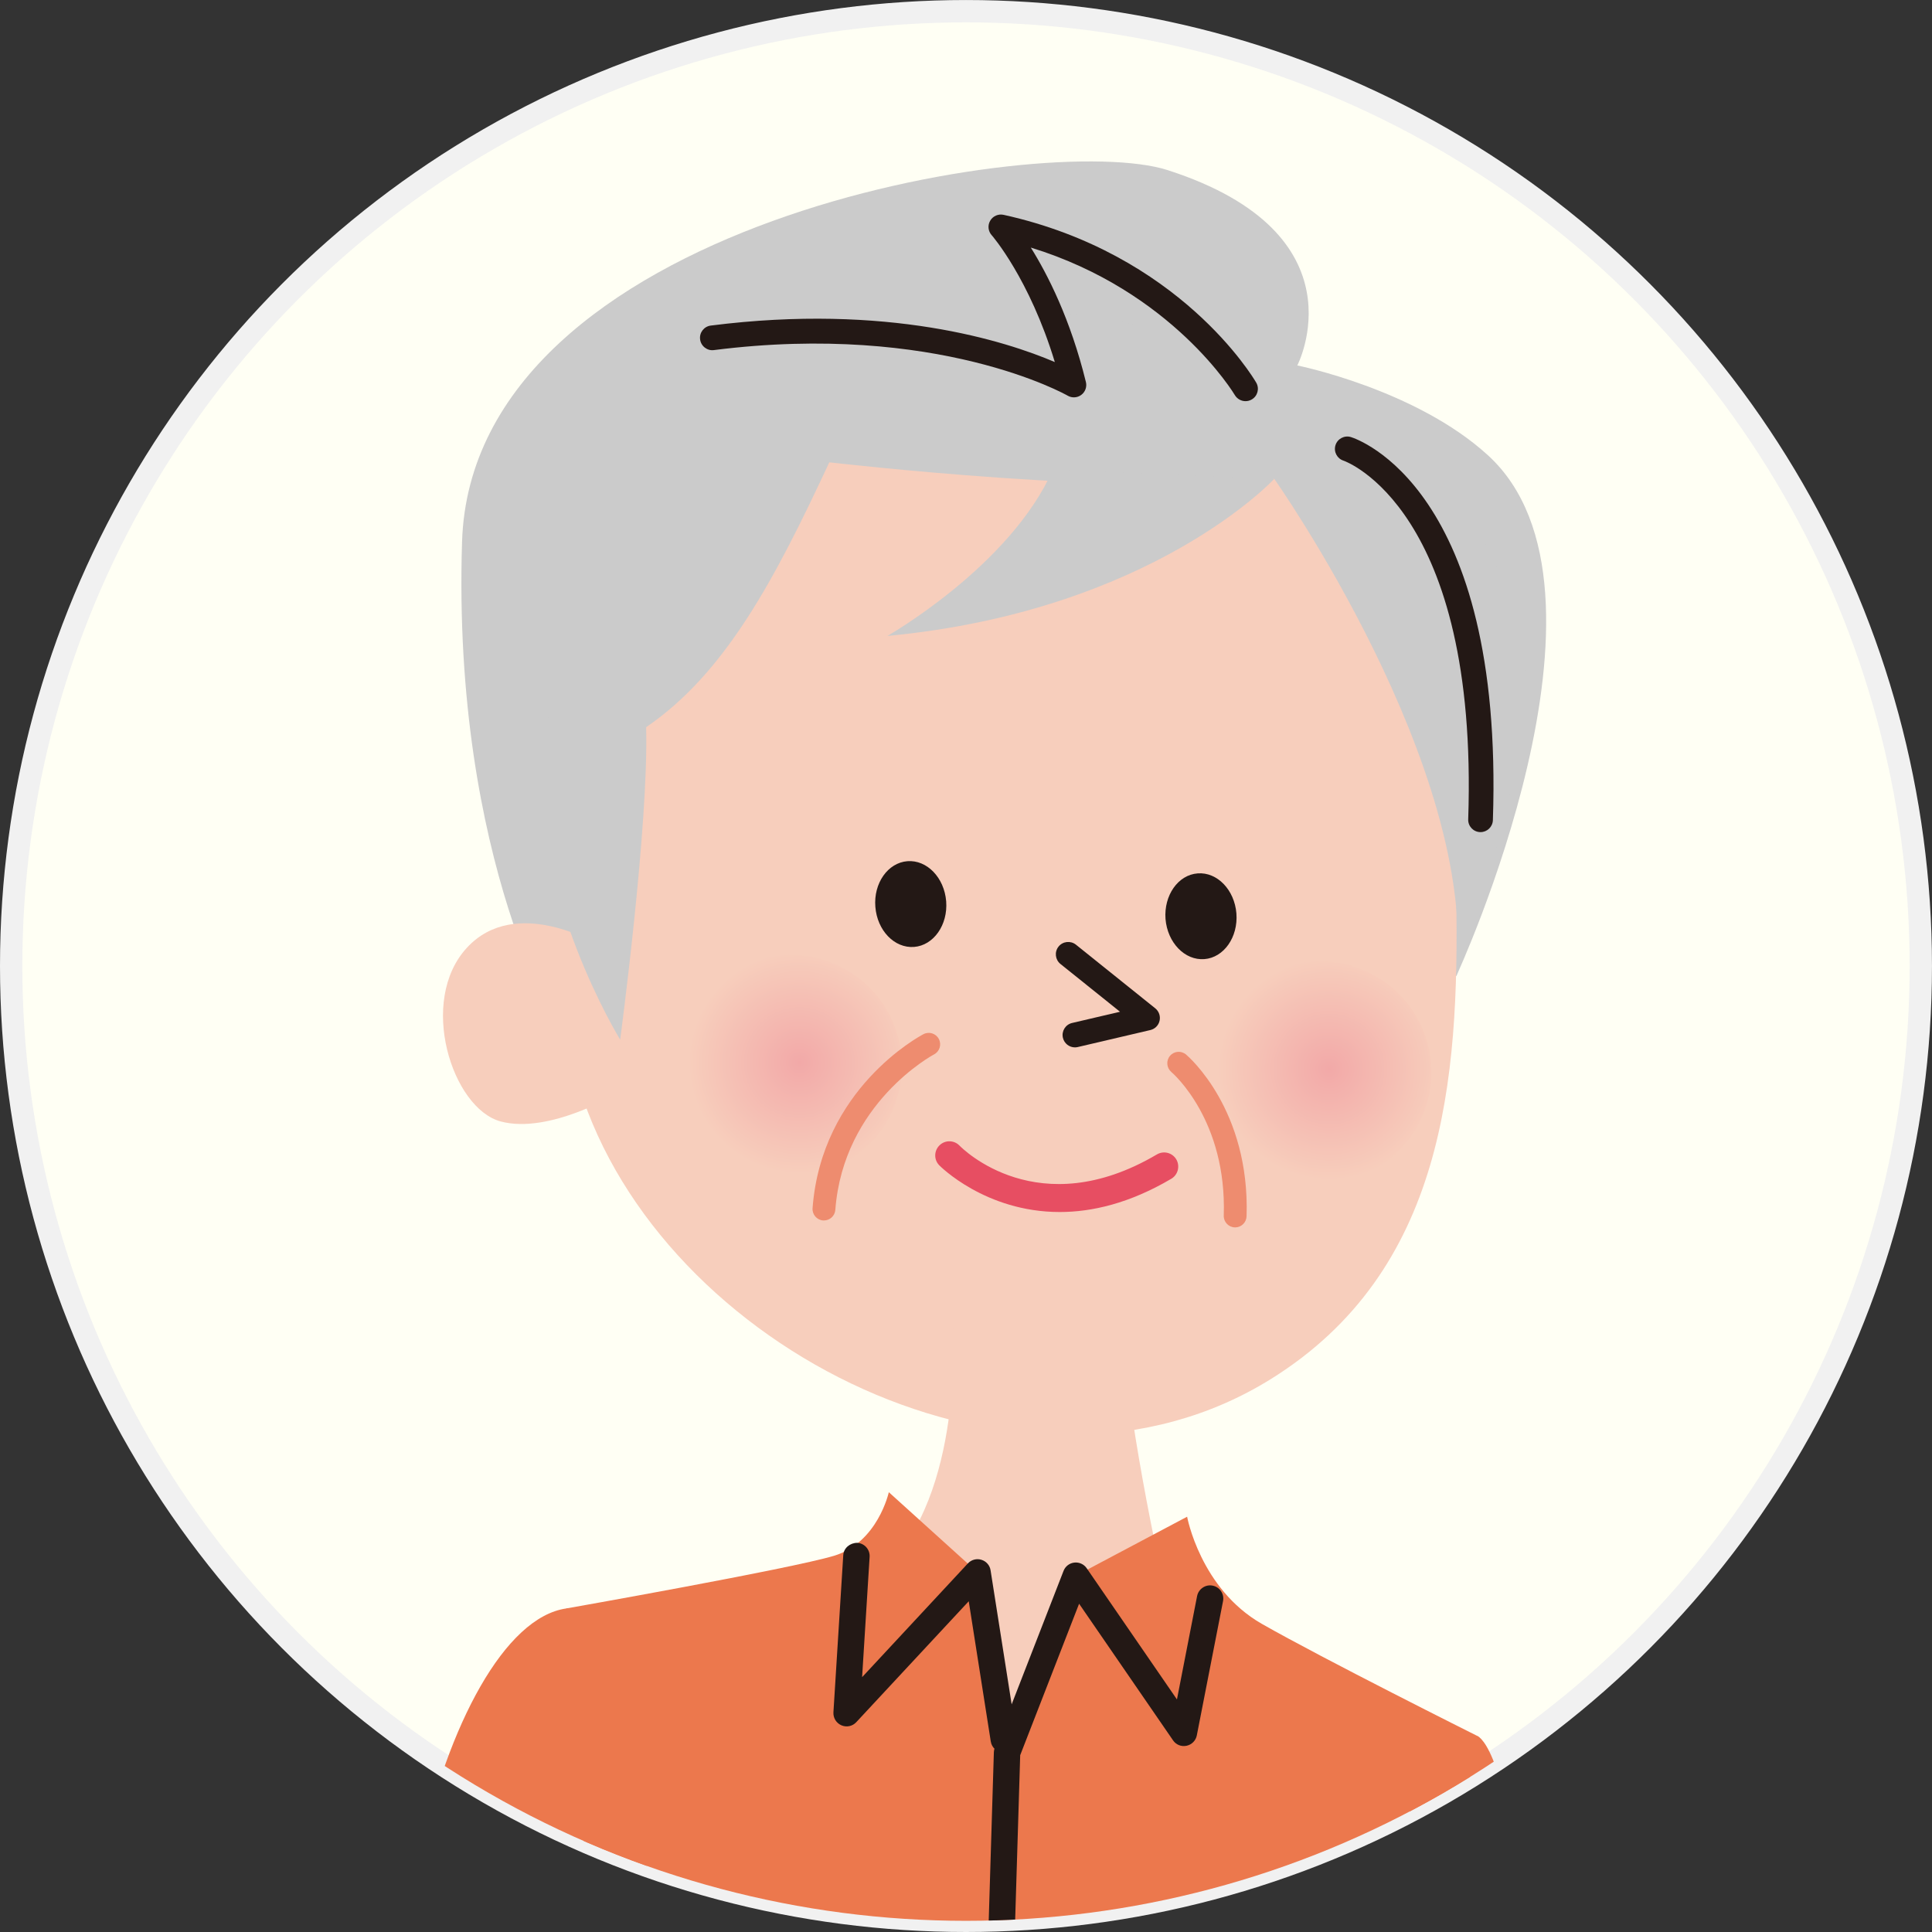
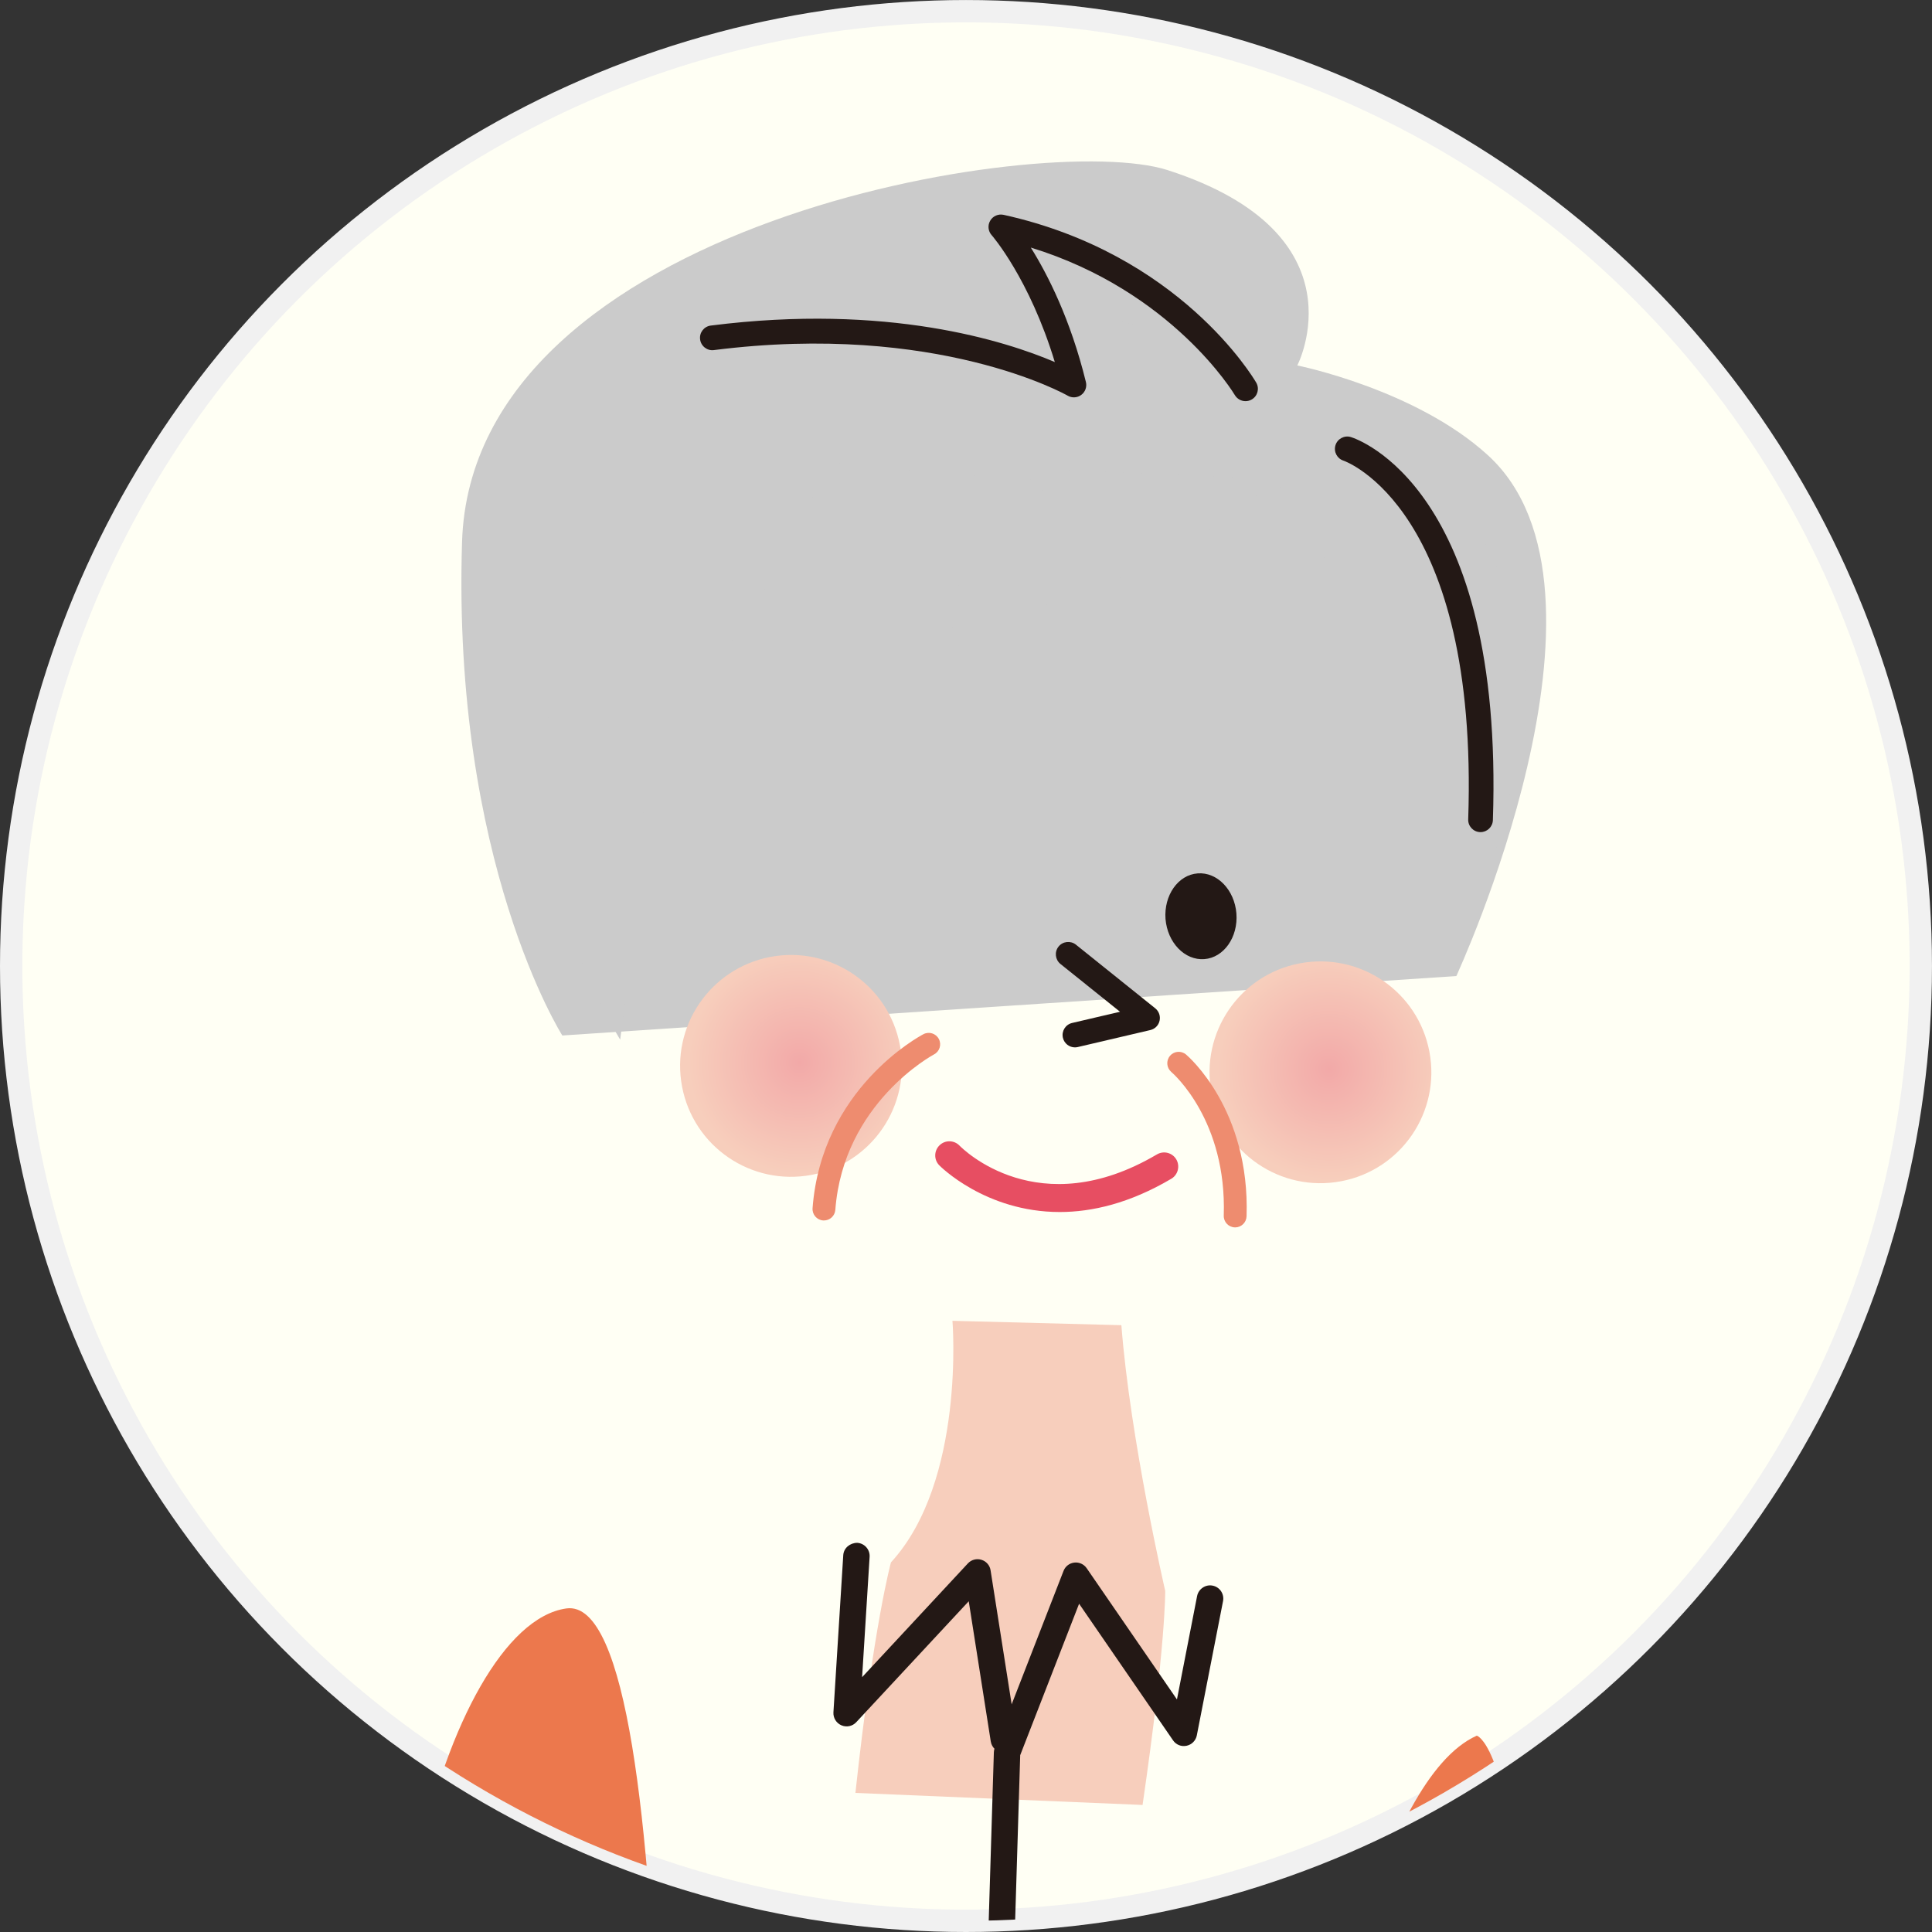
<svg xmlns="http://www.w3.org/2000/svg" xmlns:xlink="http://www.w3.org/1999/xlink" version="1.1" id="レイヤー_1" x="0px" y="0px" width="86.499px" height="86.5px" viewBox="0 0 86.499 86.5" style="enable-background:new 0 0 86.499 86.5;" xml:space="preserve">
  <rect x="0" y="0" width="86.499" height="86.5" fill="#333333" stroke="none" />
  <style type="text/css">

	.st0{fill:#E74E62;}
	.st1{fill:#EC784D;}
	.st2{fill:#EE8C6F;}
	.st3{fill:#FFFFF4;stroke:#F1F1F1;stroke-miterlimit:10;}
	.st4{fill:#231815;}
	.st5{fill:#F7CEBC;}
	.st6{clip-path:url(#SVGID_2_);}
	.st7{fill:url(#SVGID_3_);}
	.st8{fill:url(#SVGID_4_);}
	.st9{fill:#CBCBCB;}

</style>
  <g>
    <circle class="st3" cx="43.249" cy="43.25" r="42.749" />
    <g>
      <defs>
        <circle id="SVGID_1_" cx="43.249" cy="43.25" r="42.749" />
      </defs>
      <clipPath id="SVGID_2_">
        <use xlink:href="#SVGID_1_" style="overflow:visible;" />
      </clipPath>
      <g class="st6">
        <path class="st9" d="M65.202,43.699c0,0,8.014-17.282,1.418-23.314c-3.232-2.958-8.537-4.023-8.537-4.023     s3.057-5.892-5.807-8.746c-5.51-1.773-31.139,2.307-31.589,16.642c-0.451,14.335,4.489,22.103,4.489,22.103L65.202,43.699z" />
-         <path class="st5" d="M64.069,22.714c0.947,5.757,1.023,11.597,1.129,17.448c0.145,8.247-0.549,16.748-8.285,21.572     c-11.043,6.89-27.337-1.314-30.977-13.056c-1.423-4.587,0.207-9.463,0.58-14.204c0-0.005,0.938-12.001,11.444-14.91     C48.463,16.652,60.637,17.428,64.069,22.714z" />
-         <path class="st5" d="M26.796,42.301c0,0-3.693-2.254-5.891,0.13c-2.203,2.386-0.664,7.196,1.513,7.779     c2.181,0.583,5.243-1.271,5.243-1.271L26.796,42.301z" />
        <path class="st9" d="M52.215,14.853c11.994,3.008,14.723,8.896,15.949,14.217c0.918,3.974-2.963,14.629-2.963,14.629     c0.992-9.313-8.15-22.259-8.15-22.259c-6.184,0.855-19.922-0.741-19.922-0.741c-2.438,5.236-4.648,9.436-8.201,11.859     c0.123,4.39-1.162,13.99-1.162,13.99s-4.059-6.608-3.457-12.828C24.912,27.501,30.877,9.501,52.215,14.853z" />
        <path class="st4" d="M55.764,17.961c0.096,0,0.191-0.024,0.279-0.076c0.264-0.153,0.354-0.492,0.199-0.756     c-0.137-0.234-3.436-5.773-11.311-7.511c-0.234-0.05-0.475,0.053-0.596,0.26c-0.123,0.206-0.098,0.468,0.061,0.647     c0.02,0.021,1.697,1.95,2.83,5.685c-2.195-0.938-7.496-2.639-15.402-1.634c-0.304,0.038-0.519,0.315-0.479,0.619     c0.038,0.304,0.321,0.521,0.619,0.479c9.996-1.268,15.78,2.007,15.838,2.041c0.191,0.112,0.432,0.098,0.609-0.035     c0.178-0.133,0.26-0.36,0.207-0.575c-0.693-2.827-1.723-4.833-2.467-6.021c6.344,1.949,9.104,6.553,9.133,6.602     C55.389,17.863,55.575,17.961,55.764,17.961z" />
        <path class="st4" d="M66.286,37.255c0.297,0,0.543-0.235,0.553-0.535c0.502-14.859-6.076-17.065-6.355-17.151     c-0.289-0.092-0.604,0.074-0.693,0.365s0.072,0.6,0.363,0.691c0.084,0.028,6.049,2.165,5.58,16.058     c-0.012,0.306,0.229,0.562,0.533,0.572C66.272,37.255,66.28,37.255,66.286,37.255z" />
        <path class="st9" d="M57.051,21.44c0,0-5.469,5.912-17.32,7.032c0,0,5.517-3.138,7.412-7.455L57.051,21.44z" />
        <radialGradient id="SVGID_3_" cx="-1116.968" cy="234.164" r="4.964" gradientTransform="matrix(-0.983 0.186 0.186 0.983 -1082.035 25.429)" gradientUnits="userSpaceOnUse">
          <stop offset="0" style="stop-color:#F2A9A8" />
          <stop offset="1" style="stop-color:#F7CEBC" />
        </radialGradient>
        <path class="st7" d="M54.239,48.932c0.508,2.694,3.107,4.464,5.803,3.955c2.695-0.508,4.465-3.107,3.955-5.8     c-0.51-2.696-3.105-4.466-5.805-3.956C55.5,43.639,53.731,46.238,54.239,48.932z" />
        <radialGradient id="SVGID_4_" cx="-1093.734" cy="229.478" r="4.965" gradientTransform="matrix(-0.983 0.186 0.186 0.983 -1082.035 25.429)" gradientUnits="userSpaceOnUse">
          <stop offset="0" style="stop-color:#F2A9A8" />
          <stop offset="1" style="stop-color:#F7CEBC" />
        </radialGradient>
        <path class="st8" d="M30.536,48.643c0.508,2.698,3.106,4.467,5.8,3.958c2.696-0.511,4.466-3.107,3.956-5.801     c-0.508-2.697-3.106-4.467-5.799-3.958C31.799,43.354,30.027,45.949,30.536,48.643z" />
        <g>
          <path class="st4" d="M52.182,41.144c0.088,1.061,0.863,1.864,1.74,1.797c0.873-0.067,1.516-0.984,1.434-2.044      c-0.084-1.058-0.861-1.862-1.734-1.794C52.745,39.168,52.104,40.084,52.182,41.144z" />
-           <path class="st4" d="M39.191,40.598c0.082,1.062,0.855,1.864,1.735,1.798c0.874-0.07,1.518-0.984,1.436-2.043      c-0.085-1.06-0.86-1.863-1.736-1.796C39.751,38.626,39.106,39.542,39.191,40.598z" />
          <path class="st4" d="M48.127,46.893c0.041,0,0.084-0.005,0.127-0.015l3.25-0.761c0.205-0.048,0.367-0.209,0.412-0.417      c0.047-0.206-0.027-0.421-0.191-0.554l-3.553-2.851c-0.238-0.19-0.588-0.153-0.779,0.085c-0.191,0.239-0.152,0.588,0.086,0.779      l2.666,2.139L48,45.8c-0.297,0.07-0.482,0.367-0.412,0.665C47.649,46.721,47.875,46.893,48.127,46.893z" />
          <path class="st2" d="M36.89,54.642c0.265,0,0.488-0.204,0.509-0.473c0.361-4.785,4.378-6.94,4.419-6.961      c0.25-0.131,0.347-0.44,0.216-0.69c-0.131-0.25-0.438-0.347-0.69-0.216c-0.186,0.098-4.562,2.446-4.964,7.791      c-0.021,0.282,0.189,0.527,0.471,0.548C36.863,54.642,36.876,54.642,36.89,54.642z" />
          <path class="st2" d="M55.299,54.953c0.275,0,0.502-0.218,0.512-0.495c0.156-4.763-2.592-7.146-2.709-7.245      c-0.215-0.183-0.537-0.156-0.719,0.059c-0.182,0.214-0.156,0.537,0.057,0.72c0.102,0.087,2.49,2.185,2.35,6.432      c-0.01,0.282,0.211,0.519,0.494,0.528C55.29,54.953,55.295,54.953,55.299,54.953z" />
          <path class="st0" d="M47.446,54.264c1.441,0,3.125-0.386,4.996-1.489c0.299-0.178,0.398-0.566,0.223-0.867      c-0.178-0.301-0.564-0.4-0.867-0.223c-5.309,3.135-8.697-0.25-8.839-0.394c-0.241-0.25-0.642-0.26-0.893-0.015      c-0.251,0.242-0.26,0.64-0.019,0.891C42.075,52.197,44.11,54.264,47.446,54.264z" />
        </g>
        <path class="st5" d="M39.89,69.95c3.342-3.636,2.753-10.815,2.753-10.815l7.563,0.196c0.395,5.107,1.963,11.896,1.963,11.896     s0.027,2.433-1.014,9.584l-12.856-0.539C39.112,72.748,39.89,69.95,39.89,69.95z" />
-         <path class="st1" d="M39.794,66.808c0,0-0.492,2.258-2.456,2.848c-1.965,0.589-11.983,2.357-11.983,2.357     s1.867,13.258-0.099,24.554c-1.965,11.296-1.965,27.308-1.965,27.308h39.192c0.885-4.422,0.395-13.556,0.883-23.377     c0.49-9.822,2.752-22.789,2.752-22.789s-6.877-3.438-9.627-5.008c-2.75-1.574-3.342-4.795-3.342-4.795l-4.982,2.641l-3.078,7.918     L43.767,70.4L39.794,66.808z" />
        <path class="st4" d="M43.767,122.301c0.318,0,0.582-0.253,0.591-0.573l1.318-43.145l2.637-6.781l4.205,6.115     c0.133,0.197,0.369,0.295,0.607,0.244c0.232-0.049,0.414-0.232,0.459-0.466l1.174-6.011c0.062-0.32-0.146-0.631-0.469-0.693     c-0.312-0.063-0.629,0.146-0.693,0.468l-0.902,4.628l-4.041-5.875c-0.123-0.18-0.34-0.278-0.555-0.252     c-0.217,0.025-0.404,0.168-0.482,0.373l-3.078,7.916c-0.025,0.062-0.037,0.129-0.041,0.196l-1.321,43.247     c-0.009,0.326,0.247,0.599,0.573,0.608C43.755,122.301,43.761,122.301,43.767,122.301z" />
        <path class="st1" d="M60.321,99.515c1.574-3.439-0.98-6.483-0.98-6.483s2.355-13.356,6.777-15.323c0,0,1.273,0.295,1.963,7.662     c0.688,7.367,1.572,22.887-2.75,25.536c-4.322,2.653-11,2.063-16.795,0.101c-5.795-1.963-12.376-5.796-12.376-5.796     s10.804-1.276,15.912-2.651C52.071,102.56,58.749,102.953,60.321,99.515z" />
        <path class="st1" d="M18.775,83.114c1.274-5.895,3.829-10.708,6.579-11.101c2.751-0.394,3.733,10.016,4.126,20.429l22.002,2.16     c0,0,1.768,3.635,0.588,7.958c-5.107,1.375-15.912,2.651-15.912,2.651s-15.912,1.472-17.583-3.241     C16.908,97.255,17.498,89.003,18.775,83.114z" />
        <path class="st4" d="M57.95,113.277c1.791,0,3.449-0.213,4.904-0.645c0.312-0.092,0.492-0.422,0.398-0.734     c-0.092-0.313-0.422-0.492-0.734-0.398c-3.623,1.074-8.65,0.689-13.793-1.053c-5.669-1.921-12.203-5.708-12.268-5.746     c-0.281-0.163-0.644-0.068-0.809,0.213c-0.165,0.283-0.068,0.644,0.214,0.809c0.066,0.038,6.699,3.885,12.484,5.845     C51.686,112.699,54.999,113.277,57.95,113.277z" />
        <path class="st5" d="M52.071,102.56c0,0,2.455,0.491,5.207-0.197c2.748-0.688,3.436-2.652,4.125-4.225     c0.688-1.571-0.295-4.418-1.475-4.909s-2.947,0.294-4.812,0.882l-3.438,1.18C51.678,95.291,52.758,98.728,52.071,102.56z" />
        <path class="st5" d="M33.997,93.032c0,0-3.043-5.697-4.812-6.579c-1.768-0.885-2.554-1.572-2.652-0.984     c-0.097,0.591,0.688,1.277,0.688,1.277s-4.027-0.983-4.224-0.293c-0.197,0.686,0.293,1.177,0.293,1.177s-1.274-0.294-1.471,0.296     c-0.198,0.588,0.98,1.474,0.98,1.474s-0.687,0.59,0.197,1.276c0.884,0.686,3.045,1.57,6.482,1.767     C32.917,92.638,33.997,93.032,33.997,93.032z" />
        <path class="st4" d="M28.2,90.567c0.156,0,0.311-0.06,0.425-0.179c0.221-0.232,0.226-0.59-0.002-0.816     c-0.547-0.547-3.987-2.092-5.135-2.499c-0.305-0.111-0.645,0.051-0.754,0.358s0.05,0.646,0.358,0.755     c1.447,0.516,4.359,1.919,4.698,2.226C27.906,90.515,28.054,90.567,28.2,90.567z" />
        <path class="st4" d="M27.417,92.148c0.195,0,0.387-0.097,0.5-0.273c0.175-0.274,0.094-0.641-0.181-0.816     c-0.104-0.065-2.56-1.623-4.78-2.229c-0.313-0.087-0.64,0.099-0.726,0.414s0.1,0.64,0.414,0.726     c2.046,0.56,4.432,2.072,4.456,2.088C27.198,92.118,27.309,92.148,27.417,92.148z" />
        <path class="st4" d="M30.363,90.185c0.152,0,0.304-0.059,0.419-0.174c0.23-0.23,0.23-0.605-0.001-0.836     c-0.061-0.062-1.512-1.508-3.183-2.886c-0.252-0.207-0.625-0.173-0.832,0.079c-0.208,0.252-0.173,0.625,0.079,0.832     c1.628,1.344,3.086,2.796,3.101,2.811C30.062,90.126,30.213,90.185,30.363,90.185z" />
        <path class="st4" d="M44.942,78.468c0.029,0,0.061-0.003,0.092-0.008c0.322-0.051,0.543-0.354,0.492-0.676l-1.176-7.477     c-0.033-0.223-0.193-0.407-0.411-0.473c-0.214-0.067-0.45-0.004-0.605,0.162l-4.736,5.094l0.336-5.387     c0.021-0.326-0.227-0.607-0.553-0.628c-0.321,0.001-0.606,0.228-0.627,0.554l-0.44,7.036c-0.015,0.249,0.128,0.481,0.357,0.58     c0.229,0.1,0.496,0.044,0.666-0.14l5.035-5.414l0.986,6.275C44.403,78.259,44.655,78.468,44.942,78.468z" />
        <path class="st4" d="M56.817,93.42c0.291,0,0.545-0.216,0.586-0.512l1.025-7.622c0.043-0.324-0.184-0.621-0.508-0.665     c-0.328-0.039-0.621,0.184-0.666,0.507l-1.023,7.622c-0.043,0.324,0.184,0.621,0.506,0.665     C56.764,93.419,56.792,93.42,56.817,93.42z" />
        <path class="st4" d="M30.822,106.023c2.928,0,5.236-0.209,5.392-0.223c0.115-0.014,10.171-1.209,15.441-2.523     c0.316-0.079,0.51-0.4,0.432-0.717c-0.08-0.317-0.406-0.508-0.717-0.43c-5.197,1.296-15.179,2.482-15.28,2.494     c-0.046,0.004-6.189,0.56-11.133-0.142c-0.328-0.045-0.622,0.179-0.668,0.502s0.179,0.623,0.501,0.669     C26.785,105.937,28.933,106.023,30.822,106.023z" />
        <path class="st4" d="M51.127,95.16c0.301,0,0.559-0.229,0.588-0.533c0.031-0.325-0.205-0.614-0.529-0.646l-16.601-1.631     c-0.337-0.027-0.613,0.206-0.646,0.53c-0.031,0.325,0.206,0.614,0.53,0.646l16.6,1.632C51.088,95.159,51.108,95.16,51.127,95.16z     " />
      </g>
    </g>
  </g>
  <g>
</g>
  <g>
</g>
  <g>
</g>
  <g>
</g>
  <g>
</g>
  <g>
</g>
  <g>
</g>
  <g>
</g>
  <g>
</g>
  <g>
</g>
  <g>
</g>
  <g>
</g>
  <g>
</g>
  <g>
</g>
  <g>
</g>
</svg>